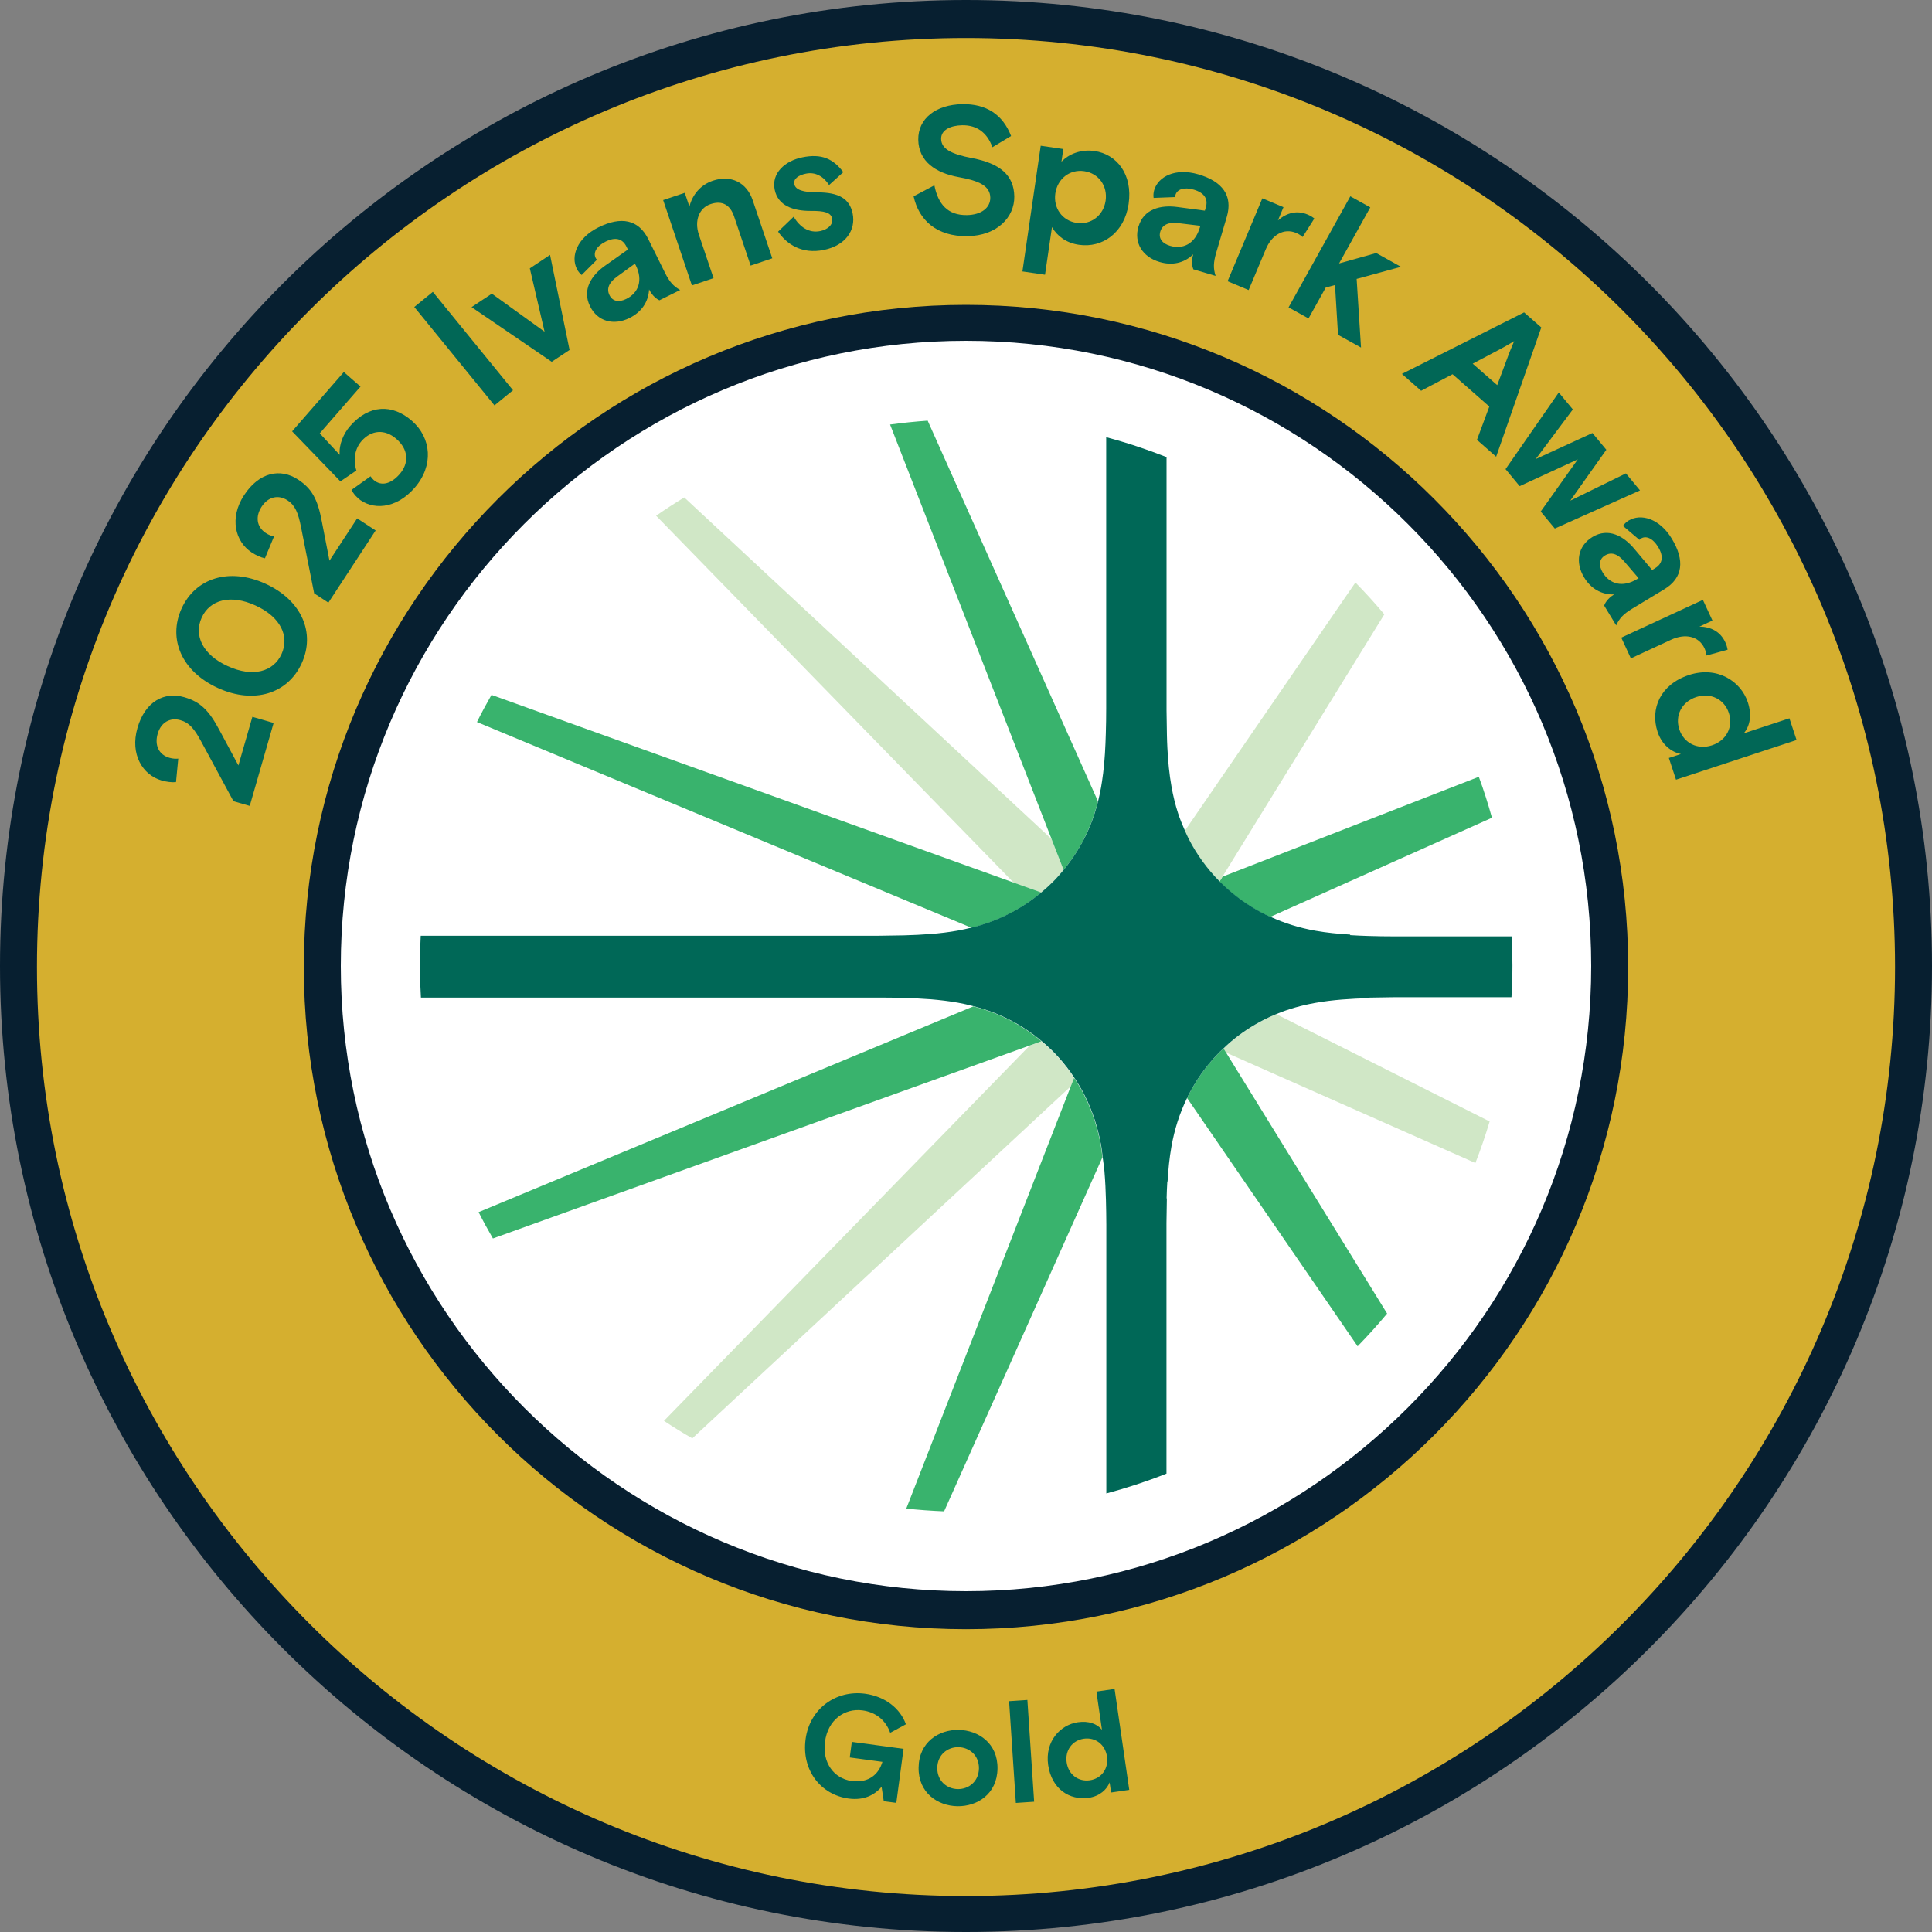
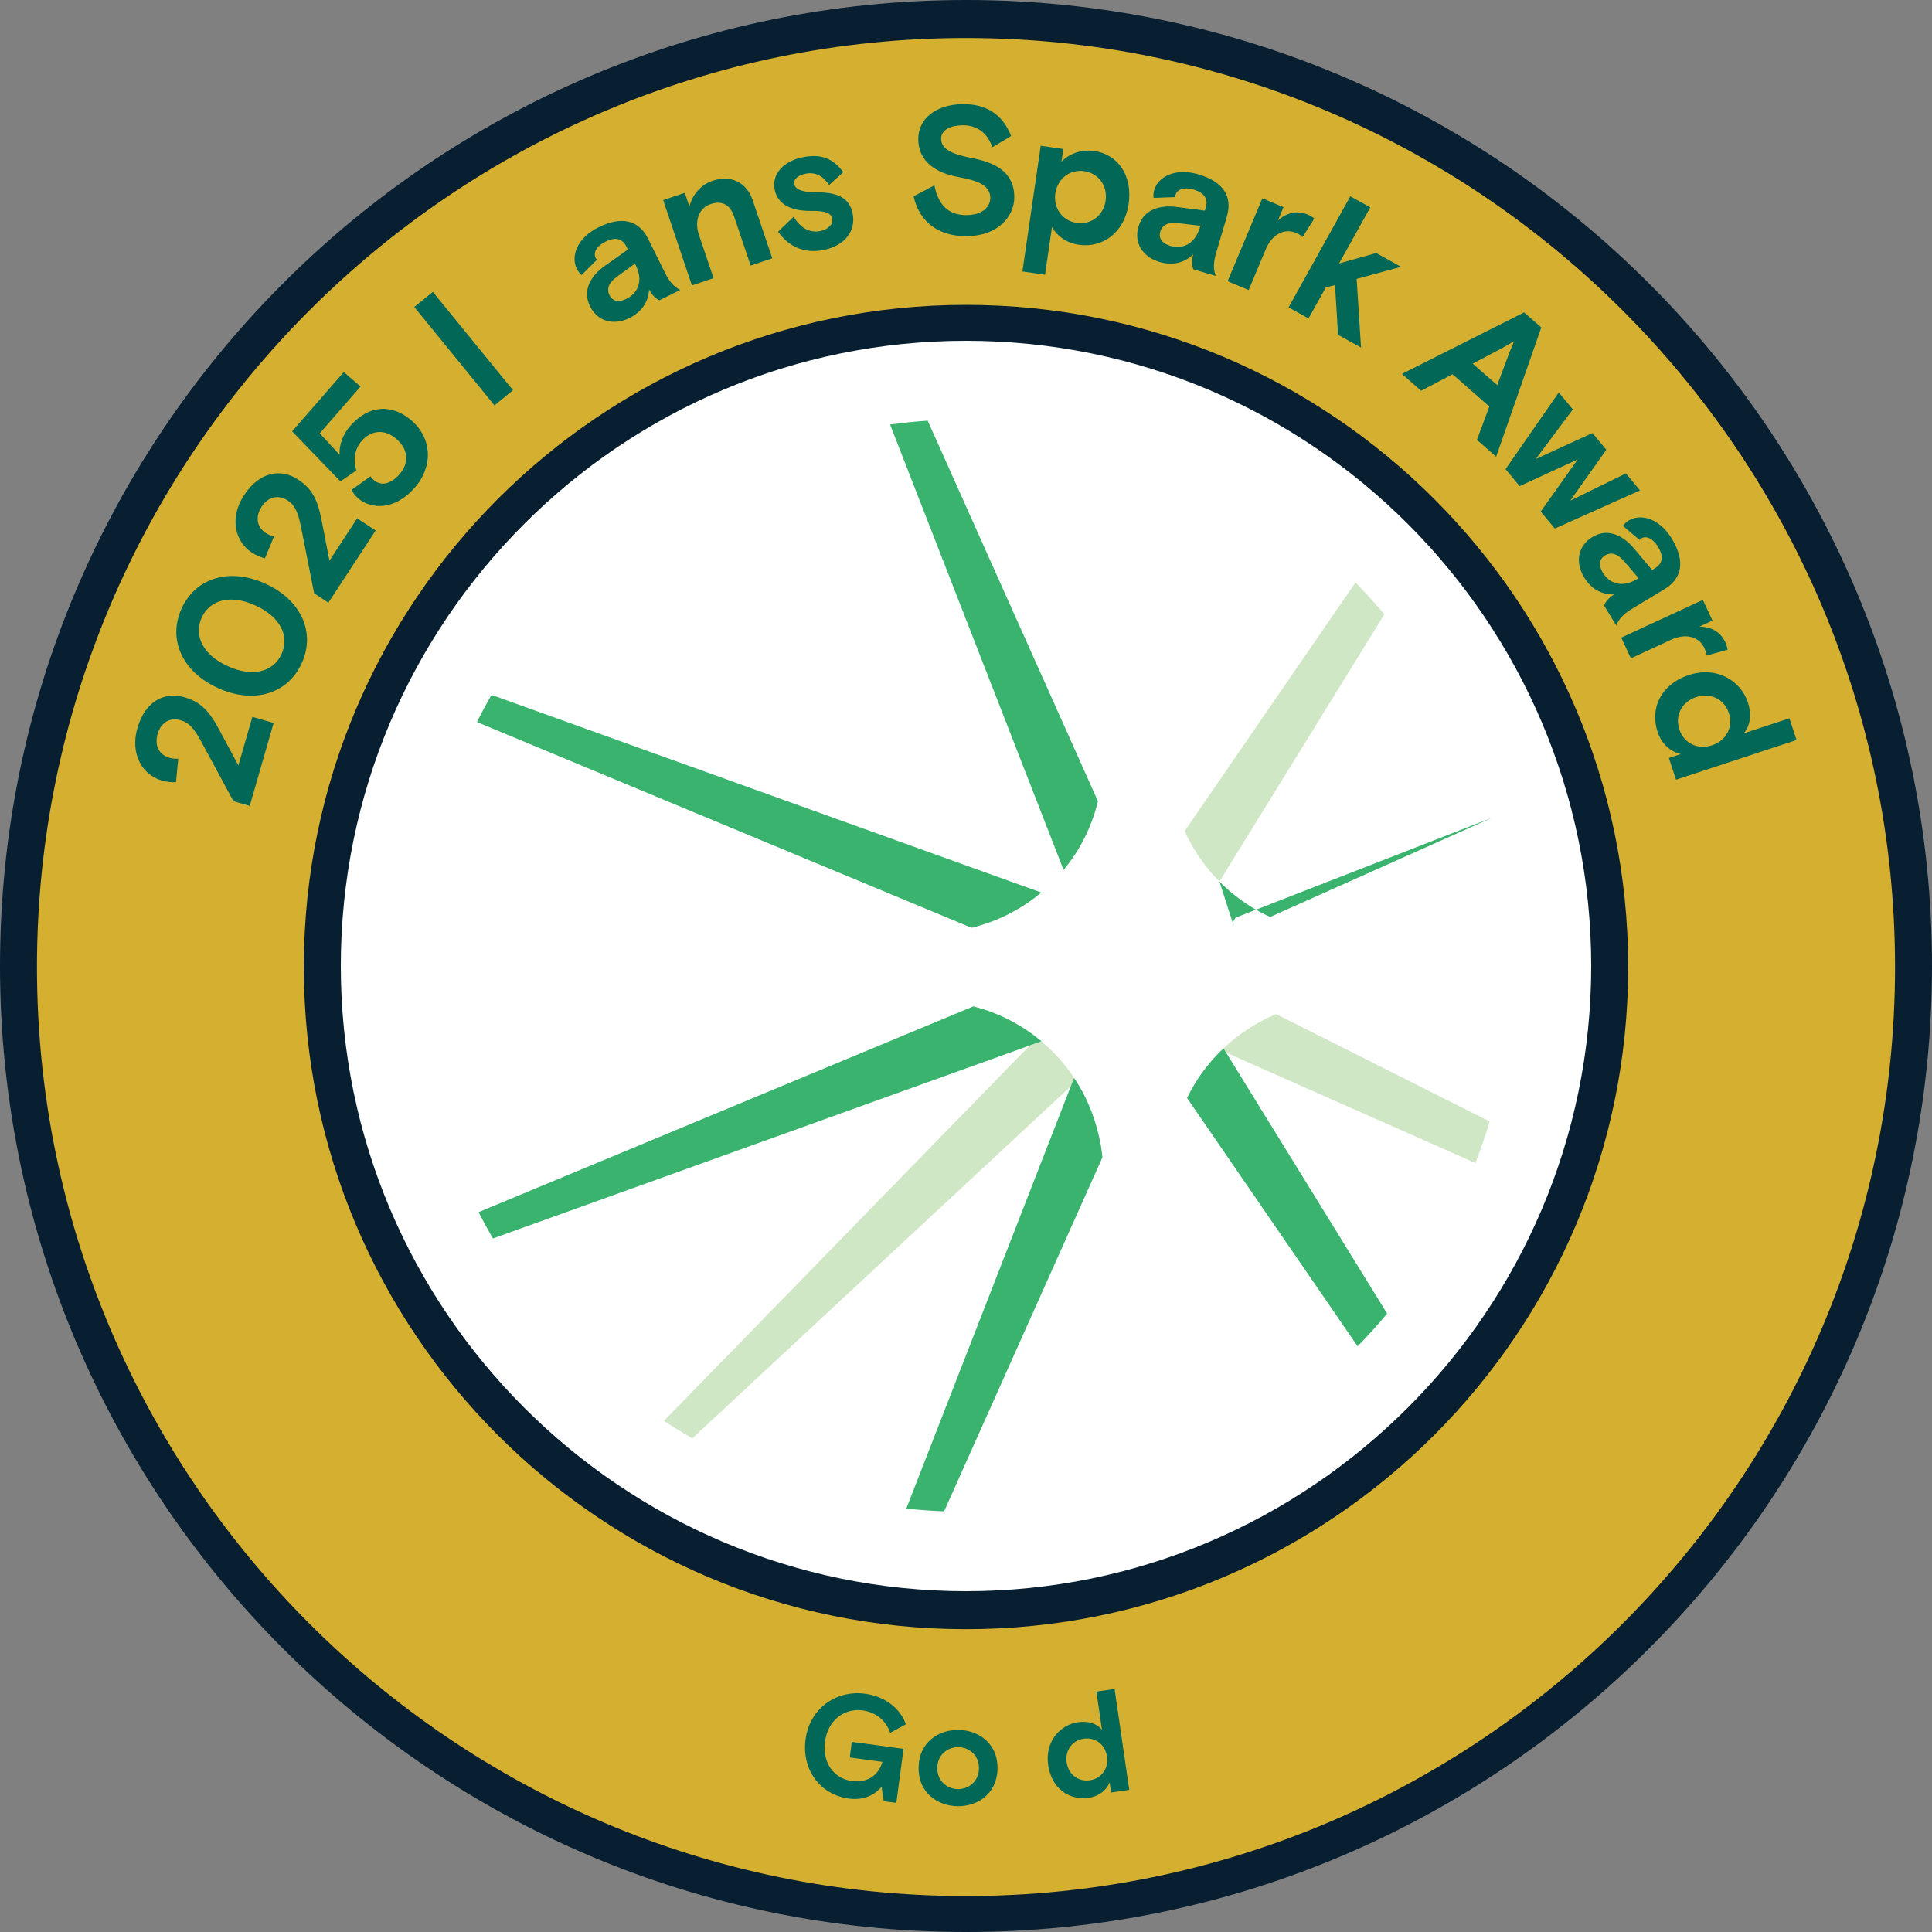
<svg xmlns="http://www.w3.org/2000/svg" id="Layer_1" data-name="Layer 1" viewBox="0 0 300 300">
  <rect x="0" y="0" width="300" height="300" fill="#808080" stroke="none" />
  <defs>
    <style>
      .cls-1 {
        fill: #d0e7c6;
      }

      .cls-2 {
        fill: #016756;
      }

      .cls-3 {
        fill: #d5af2f;
      }

      .cls-4 {
        fill: #071f30;
      }

      .cls-5 {
        fill: #39b36d;
      }

      .cls-6 {
        fill: #006857;
      }

      .cls-7 {
        fill: #fff;
      }
    </style>
  </defs>
  <g>
    <circle class="cls-3" cx="150" cy="150" r="147.13" />
    <path class="cls-4" d="M150,300C67.27,300,0,232.73,0,150S67.27,0,150,0s150,67.27,150,150-67.27,150-150,150ZM150,5.9C70.46,5.9,5.74,70.62,5.74,150.16s64.72,144.26,144.26,144.26,144.26-64.72,144.26-144.26S229.54,5.9,150,5.9Z" />
  </g>
  <g>
    <circle class="cls-7" cx="150" cy="150" r="99.95" />
    <path class="cls-4" d="M150,252.98c-56.75,0-102.82-46.07-102.82-102.82s46.07-102.82,102.82-102.82,102.82,46.07,102.82,102.82-46.07,102.82-102.82,102.82ZM150,52.92c-53.56,0-97.08,43.52-97.08,97.08s43.68,97.08,97.08,97.08,97.08-43.52,97.08-97.08-43.52-97.08-97.08-97.08Z" />
  </g>
  <g>
    <path class="cls-2" d="M36.24,124.39l-4.99-9.23c-1.07-1.98-1.85-2.94-3.23-3.33-1.6-.46-3.03.33-3.54,2.12-.5,1.73.15,3.24,1.83,3.72.54.16.98.16,1.37.13l-.35,3.65c-.69.06-1.45-.04-2.24-.26-2.95-.85-4.92-4.08-3.75-8.14,1.2-4.17,4.19-5.68,7.27-4.79,2.49.72,3.82,2.01,5.49,5.16l2.92,5.44,2.17-7.55,3.3.95-3.71,12.88-2.54-.73Z" />
    <path class="cls-2" d="M33.83,106.83c-5.64-2.57-7.78-7.64-5.63-12.35s7.38-6.41,13.02-3.84c5.64,2.57,7.78,7.64,5.63,12.35-2.15,4.71-7.38,6.41-13.02,3.84ZM39.67,94.02c-3.89-1.78-7.09-.88-8.35,1.88-1.26,2.77.15,5.77,4.05,7.54,3.89,1.78,7.09.88,8.35-1.88,1.26-2.77-.15-5.77-4.05-7.54Z" />
    <path class="cls-2" d="M48.78,92.12l-2.04-10.29c-.44-2.21-.9-3.35-2.1-4.14-1.39-.91-2.99-.58-4.01.98-.99,1.51-.81,3.14.65,4.1.47.31.89.45,1.27.53l-1.41,3.39c-.68-.14-1.38-.47-2.06-.91-2.57-1.68-3.5-5.35-1.18-8.89,2.38-3.63,5.67-4.19,8.36-2.44,2.17,1.42,3.06,3.04,3.72,6.55l1.18,6.06,4.3-6.57,2.87,1.88-7.34,11.21-2.21-1.45Z" />
    <path class="cls-2" d="M55.55,77.31c-.42-.37-.73-.79-.98-1.23l2.97-2.12c.11.17.27.38.48.57,1.21,1.05,2.75.57,4.03-.9,1.46-1.68,1.44-3.79-.52-5.49-1.78-1.55-3.89-1.37-5.39.35-1.02,1.17-1.34,2.87-.8,4.57l-2.48,1.69-7.5-7.77,8.03-9.21,2.59,2.26-6.33,7.26,3.1,3.34c-.15-1.63.63-3.34,1.59-4.44,2.96-3.4,6.59-3.49,9.62-.84,3.04,2.65,3.41,6.97.43,10.39-2.94,3.38-6.65,3.51-8.85,1.59Z" />
    <path class="cls-2" d="M64.33,47.67l2.88-2.35,12.45,15.28-2.88,2.35-12.45-15.28Z" />
-     <path class="cls-2" d="M73.23,47.69l3.14-2.09,8.19,5.91-2.29-9.84,3.14-2.09,3.03,14.76-2.77,1.84-12.45-8.49Z" />
    <path class="cls-2" d="M91.62,47.55c-1.27-2.55.21-4.82,2.41-6.35l3.47-2.45-.24-.48c-.6-1.21-1.7-1.52-3.23-.75-1.46.73-1.93,1.75-1.54,2.53.05.1.08.15.2.28l-2.37,2.37c-.31-.25-.58-.59-.75-.95-.97-1.94.01-4.79,3.36-6.45,3.5-1.74,6.21-1.23,7.73,1.82l2.59,5.22c.71,1.44,1.33,2.11,2.37,2.69l-3.23,1.6c-.33-.15-1.06-.61-1.6-1.69-.11,2-1.23,3.54-3.02,4.43-2.47,1.23-4.98.56-6.15-1.81ZM98.7,41.17l-.11-.23-2.77,2.01c-1.25.9-1.68,1.87-1.18,2.88.5,1.01,1.51,1.14,2.62.58,1.84-.91,2.65-2.83,1.45-5.25Z" />
    <path class="cls-2" d="M102.97,31.07l3.36-1.13.72,2.14c.47-1.85,1.72-3.37,3.64-4.02,2.83-.95,5.26.28,6.19,3.03l3.04,9.02-3.36,1.13-2.57-7.63c-.58-1.73-1.78-2.55-3.65-1.92-1.76.59-2.56,2.56-1.81,4.77l2.27,6.73-3.36,1.13-4.46-13.24Z" />
    <path class="cls-2" d="M120.81,35.98l2.43-2.33c.93,1.59,2.37,2.59,4.13,2.23,1.08-.22,2.05-.96,1.84-1.96-.19-.91-1.19-1.19-3.28-1.17-2.78.02-5.14-.82-5.64-3.31-.52-2.57,1.62-4.47,4.3-5.01,2.98-.61,4.78.21,6.36,2.3l-2.21,2c-.88-1.37-2.17-2.06-3.58-1.77-1.13.23-2,.78-1.82,1.64.18.88,1.38,1.27,3.62,1.27,3.34.01,4.97,1,5.44,3.29.52,2.57-1.09,4.96-4.48,5.65-3.42.7-5.76-.9-7.1-2.84Z" />
    <path class="cls-2" d="M141.85,30.49l3.24-1.71c.58,2.92,2.08,4.67,5.06,4.62,2.22-.04,3.64-1.13,3.62-2.71-.03-1.83-1.73-2.62-4.92-3.19-3.59-.65-6.21-2.46-6.26-5.81-.05-3.27,2.73-5.45,6.84-5.52,3.69-.06,6.28,1.59,7.57,4.95l-2.9,1.74c-.8-2.24-2.39-3.45-4.7-3.41-1.75.03-3.28.7-3.26,2.11.02,1.52,1.5,2.37,4.81,2.99,4.32.83,6.49,2.63,6.55,5.95.05,3.21-2.66,6.1-7.25,6.17-4.9.08-7.59-2.58-8.38-6.17Z" />
    <path class="cls-2" d="M161.6,22.63l3.51.51-.29,1.98c1.11-1.2,3.05-1.98,5.14-1.67,3.46.5,5.96,3.63,5.29,8.23-.65,4.43-4.04,6.87-7.72,6.33-1.95-.28-3.36-1.34-4.18-2.74l-1.08,7.39-3.51-.51,2.84-19.51ZM171.68,31.16c.33-2.26-1.06-4.25-3.32-4.58-2.26-.33-4.16,1.19-4.49,3.45-.33,2.26,1.06,4.25,3.32,4.58,2.26.33,4.16-1.19,4.49-3.45Z" />
    <path class="cls-2" d="M176.79,35.17c.8-2.73,3.43-3.39,6.09-3.02l4.21.56.15-.51c.38-1.3-.22-2.26-1.86-2.75-1.57-.46-2.6-.03-2.85.81-.03.11-.05.16-.04.34l-3.36.13c-.06-.4-.02-.83.09-1.21.61-2.08,3.26-3.5,6.85-2.45,3.76,1.1,5.39,3.32,4.43,6.59l-1.65,5.59c-.45,1.54-.46,2.45-.09,3.59l-3.46-1.02c-.14-.33-.36-1.16-.02-2.33-1.44,1.4-3.31,1.76-5.22,1.19-2.65-.78-4.03-2.98-3.28-5.51ZM186.32,35.3l.07-.24-3.4-.41c-1.53-.19-2.5.23-2.82,1.31-.32,1.08.33,1.86,1.52,2.21,1.97.58,3.87-.27,4.63-2.87Z" />
    <path class="cls-2" d="M196.03,30.8l3.27,1.37-.86,2.05c1.35-1.17,2.93-1.61,4.6-.91.42.17.76.38,1.05.62l-1.82,2.87c-.24-.22-.57-.45-.99-.63-1.95-.82-3.8.33-4.72,2.51l-2.67,6.36-3.27-1.37,5.4-12.88Z" />
    <path class="cls-2" d="M209.68,30.48l3.1,1.72-4.85,8.71,5.77-1.62,3.84,2.14-6.88,1.88.68,10.66-3.57-1.98-.47-7.73-1.44.39-2.67,4.8-3.1-1.72,9.58-17.23Z" />
    <path class="cls-2" d="M236.66,48.51l2.67,2.34-7.01,20.07-2.98-2.62,1.92-5.17-5.71-5.02-4.88,2.57-2.98-2.62,18.99-9.56ZM232.49,59.8l1.77-4.74s.36-.96.86-2.09c-1.06.65-1.96,1.13-1.96,1.13l-4.48,2.37,3.81,3.34Z" />
    <path class="cls-2" d="M242.04,60.94l2.19,2.64-5.76,7.7,8.8-4.04,2.16,2.6-5.6,7.9,8.64-4.23,2.19,2.64-13.23,5.92-2.19-2.64,5.76-8.1-9.03,4.16-2.19-2.64,8.27-11.91Z" />
    <path class="cls-2" d="M247.28,83.38c2.43-1.47,4.82-.19,6.53,1.88l2.73,3.25.46-.28c1.16-.7,1.37-1.82.48-3.29-.85-1.4-1.9-1.78-2.65-1.33-.1.06-.14.09-.26.22l-2.56-2.17c.23-.33.54-.62.88-.83,1.86-1.12,4.77-.38,6.71,2.82,2.03,3.35,1.74,6.09-1.17,7.85l-4.99,3.02c-1.37.83-1.99,1.5-2.48,2.59l-1.87-3.08c.12-.34.52-1.1,1.55-1.73-2,.06-3.63-.93-4.66-2.64-1.43-2.36-.96-4.91,1.3-6.28ZM254.22,89.91l.22-.13-2.23-2.6c-1-1.17-2-1.52-2.97-.94s-1.01,1.6-.37,2.66c1.06,1.76,3.04,2.41,5.35,1.01Z" />
    <path class="cls-2" d="M264.42,93.14l1.49,3.22-2.02.93c1.79.04,3.25.79,4.01,2.43.19.41.3.79.36,1.17l-3.28.9c-.03-.33-.12-.72-.31-1.13-.89-1.92-3.03-2.32-5.17-1.33l-6.26,2.9-1.49-3.22,12.67-5.86Z" />
    <path class="cls-2" d="M262.24,104.82c4.41-1.45,8.08.96,9.16,4.22.65,1.98.35,3.68-.63,4.83l7.09-2.33,1.11,3.37-18.72,6.16-1.11-3.37,1.87-.62c-1.46-.29-2.96-1.43-3.62-3.43-1.19-3.61.44-7.38,4.86-8.83ZM265.84,115.73c2.25-.74,3.32-2.87,2.62-5.01-.7-2.14-2.84-3.22-5.08-2.48-2.25.74-3.32,2.87-2.62,5.01.7,2.14,2.84,3.22,5.08,2.48Z" />
  </g>
  <g>
    <path class="cls-2" d="M125.09,270.07c.64-4.78,4.75-7.67,9.23-7.07,3.12.42,5.47,2.28,6.35,4.75l-2.44,1.32c-.71-1.99-2.26-3.2-4.3-3.48-2.76-.37-5.38,1.45-5.83,4.88-.43,3.21,1.36,5.7,4.14,6.08,2.71.36,4.23-1.1,4.78-2.97l-5.07-.68.32-2.42,8.03,1.08-1.12,8.39-1.95-.26-.34-2.24c-1.11,1.31-2.77,2.14-5.11,1.83-4.37-.59-7.33-4.43-6.69-9.2Z" />
    <path class="cls-2" d="M142.64,274.45c.06-3.94,3.15-5.88,6.22-5.83,3.08.05,6.1,2.09,6.03,6.02-.06,3.94-3.15,5.88-6.22,5.83s-6.1-2.09-6.03-6.02ZM152.01,274.61c.03-2.06-1.51-3.28-3.18-3.31-1.67-.03-3.25,1.15-3.29,3.2-.03,2.06,1.51,3.28,3.18,3.31,1.67.03,3.25-1.15,3.29-3.2Z" />
-     <path class="cls-2" d="M156.69,264.16l2.84-.19,1.05,15.8-2.84.19-1.05-15.8Z" />
    <path class="cls-2" d="M162.76,274.09c-.54-3.69,1.88-6.26,4.61-6.66,1.66-.24,2.96.23,3.74,1.17l-.86-5.93,2.82-.41,2.28,15.67-2.82.41-.23-1.57c-.43,1.11-1.54,2.14-3.22,2.39-3.02.44-5.78-1.38-6.32-5.07ZM171.89,272.76c-.27-1.88-1.81-3.03-3.6-2.77s-2.94,1.8-2.66,3.68c.27,1.88,1.81,3.03,3.6,2.77s2.94-1.8,2.66-3.68Z" />
  </g>
  <g>
-     <path class="cls-1" d="M161.69,138.59c.61-.51,1.2-1.04,1.76-1.6.6-.61,1.17-1.25,1.71-1.91l-1.86-4.78-57.05-53.06c-1.49.9-2.94,1.85-4.37,2.84l55.52,56.98,4.29,1.54Z" />
    <path class="cls-5" d="M156.68,141.91c1.79-.91,3.47-2.03,5.01-3.32l-4.29-1.54-81.08-29.15c-.79,1.38-1.55,2.79-2.26,4.22l76.81,31.95c2-.51,3.93-1.2,5.81-2.16" />
    <path class="cls-1" d="M196.25,158.36c-1.88.96-3.64,2.13-5.24,3.5-.35.3-.69.62-1.02.94l.4.65,38.71,17.14c.82-2.11,1.56-4.26,2.21-6.45l-33.14-16.67c-.65.27-1.28.56-1.92.88" />
    <path class="cls-5" d="M189.99,162.8c-.17.17-.36.32-.53.49-1.49,1.49-2.8,3.15-3.9,4.95-.37.6-.71,1.21-1.03,1.84-.07.14-.13.28-.2.42l26.48,38.55c1.59-1.63,3.12-3.32,4.58-5.08l-25-40.52-.4-.65Z" />
-     <path class="cls-5" d="M189.36,136.89s.06.06.08.09c.99.99,2.07,1.91,3.2,2.73,1.13.83,2.33,1.56,3.59,2.2.33.17.67.31,1.01.47l34.43-15.4c-.6-2.15-1.27-4.28-2.04-6.36l-39.8,15.51-.47.76Z" />
+     <path class="cls-5" d="M189.36,136.89s.06.06.08.09c.99.99,2.07,1.91,3.2,2.73,1.13.83,2.33,1.56,3.59,2.2.33.17.67.31,1.01.47l34.43-15.4l-39.8,15.51-.47.76Z" />
    <path class="cls-1" d="M184.51,130.2c1.26,2.47,2.89,4.73,4.84,6.69l.47-.76,25.14-40.74c-1.43-1.7-2.93-3.35-4.49-4.94l-26.5,38.57c.18.39.34.78.54,1.17" />
    <path class="cls-5" d="M165.16,135.08c1.22-1.49,2.29-3.09,3.16-4.81.97-1.9,1.67-3.83,2.17-5.85l-26.44-59.1c-1.97.14-3.91.34-5.84.6l25.08,64.38,1.86,4.78Z" />
    <path class="cls-1" d="M166.78,167.39c-.19-.29-.37-.58-.58-.86-.84-1.17-1.77-2.27-2.79-3.29-.54-.54-1.11-1.05-1.7-1.54l-1.83.66-56.78,58.27c1.43.95,2.9,1.86,4.4,2.72l58.78-54.68.5-1.28Z" />
    <path class="cls-5" d="M161.72,161.69c-1.54-1.29-3.23-2.41-5.02-3.33-1.27-.65-2.57-1.18-3.89-1.61-.55-.18-1.11-.33-1.67-.48l-76.82,31.95c.7,1.39,1.44,2.75,2.22,4.09l83.36-29.97,1.83-.66Z" />
    <path class="cls-5" d="M170.96,177.97c-.51-2.81-1.33-5.42-2.63-7.97-.46-.91-.99-1.77-1.55-2.62l-.5,1.28-25.55,65.59c1.94.21,3.89.35,5.87.43l24.58-54.96c-.08-.58-.12-1.17-.22-1.75" />
-     <path class="cls-6" d="M181.15,186.1c.02-.87.06-1.75.11-2.63.01,0,.03-.01.04-.02.06-.91.13-1.81.22-2.71.1-.9.22-1.8.38-2.7.47-2.65,1.25-5.13,2.43-7.55.07-.14.13-.28.2-.42.32-.63.66-1.24,1.03-1.84,1.1-1.79,2.41-3.46,3.9-4.95.17-.17.35-.32.53-.49.34-.32.67-.64,1.02-.94,1.6-1.37,3.36-2.54,5.24-3.5.63-.32,1.27-.62,1.92-.88,1.95-.81,3.94-1.36,6.06-1.74,2.75-.49,5.56-.66,8.34-.74.01-.03.03-.05.04-.08.63-.02,1.26-.02,1.89-.03.63,0,1.26-.02,1.89-.03h18.31c.1-1.63.15-3.28.15-4.94,0-1.51-.04-3.02-.12-4.51h-18.35c-1.29,0-2.57-.02-3.85-.06-.95-.03-1.9-.07-2.86-.13-.01-.03-.02-.06-.03-.09-1.81-.11-3.62-.28-5.41-.6-2.44-.44-4.73-1.14-6.96-2.16-.34-.15-.68-.29-1.01-.47-1.25-.64-2.45-1.37-3.59-2.2-1.13-.83-2.2-1.74-3.2-2.73-.03-.03-.06-.06-.09-.09-1.95-1.97-3.59-4.23-4.84-6.7-.2-.39-.36-.78-.54-1.17-.4-.9-.77-1.8-1.07-2.72-.43-1.32-.76-2.68-1.01-4.08-.36-2.01-.55-4.05-.65-6.09-.03-.65-.06-1.31-.07-1.97-.03-1.28-.05-2.57-.06-3.85v-39.31c-3.04-1.2-6.17-2.24-9.37-3.09v42.15c0,1.28-.02,2.57-.06,3.85-.06,2.07-.16,4.16-.42,6.22,0,.07-.02.13-.03.2-.08.65-.18,1.31-.29,1.95-.13.72-.28,1.42-.45,2.12-.5,2.02-1.2,3.96-2.17,5.85-.88,1.72-1.94,3.32-3.16,4.81-.54.66-1.11,1.31-1.71,1.91-.56.56-1.15,1.09-1.76,1.6-1.54,1.29-3.22,2.41-5.01,3.32-1.88.96-3.8,1.66-5.81,2.16-.71.18-1.43.33-2.16.47-2.77.5-5.59.66-8.38.74-1.28.03-2.57.05-3.85.06h-71.18c-.08,1.52-.13,3.05-.13,4.59,0,1.68.06,3.35.16,5.01h71.17c1.28,0,2.57.02,3.85.06,1.4.04,2.8.1,4.2.21,1.4.12,2.8.28,4.18.53.82.15,1.62.33,2.41.54.56.15,1.12.3,1.67.48,1.32.43,2.61.96,3.89,1.61,1.8.91,3.48,2.04,5.02,3.33.59.49,1.15,1,1.7,1.54,1.02,1.02,1.95,2.13,2.79,3.29.2.28.38.58.58.86.56.85,1.09,1.71,1.55,2.62,1.3,2.55,2.12,5.16,2.63,7.97.1.58.15,1.17.22,1.75.1.77.23,1.54.29,2.32,0,.02,0,.04,0,.05.12,1.42.18,2.85.22,4.26.04,1.28.05,2.57.06,3.85v41.73c3.19-.85,6.31-1.88,9.34-3.08v-38.9c.01-1.29.03-2.57.06-3.85" />
  </g>
</svg>